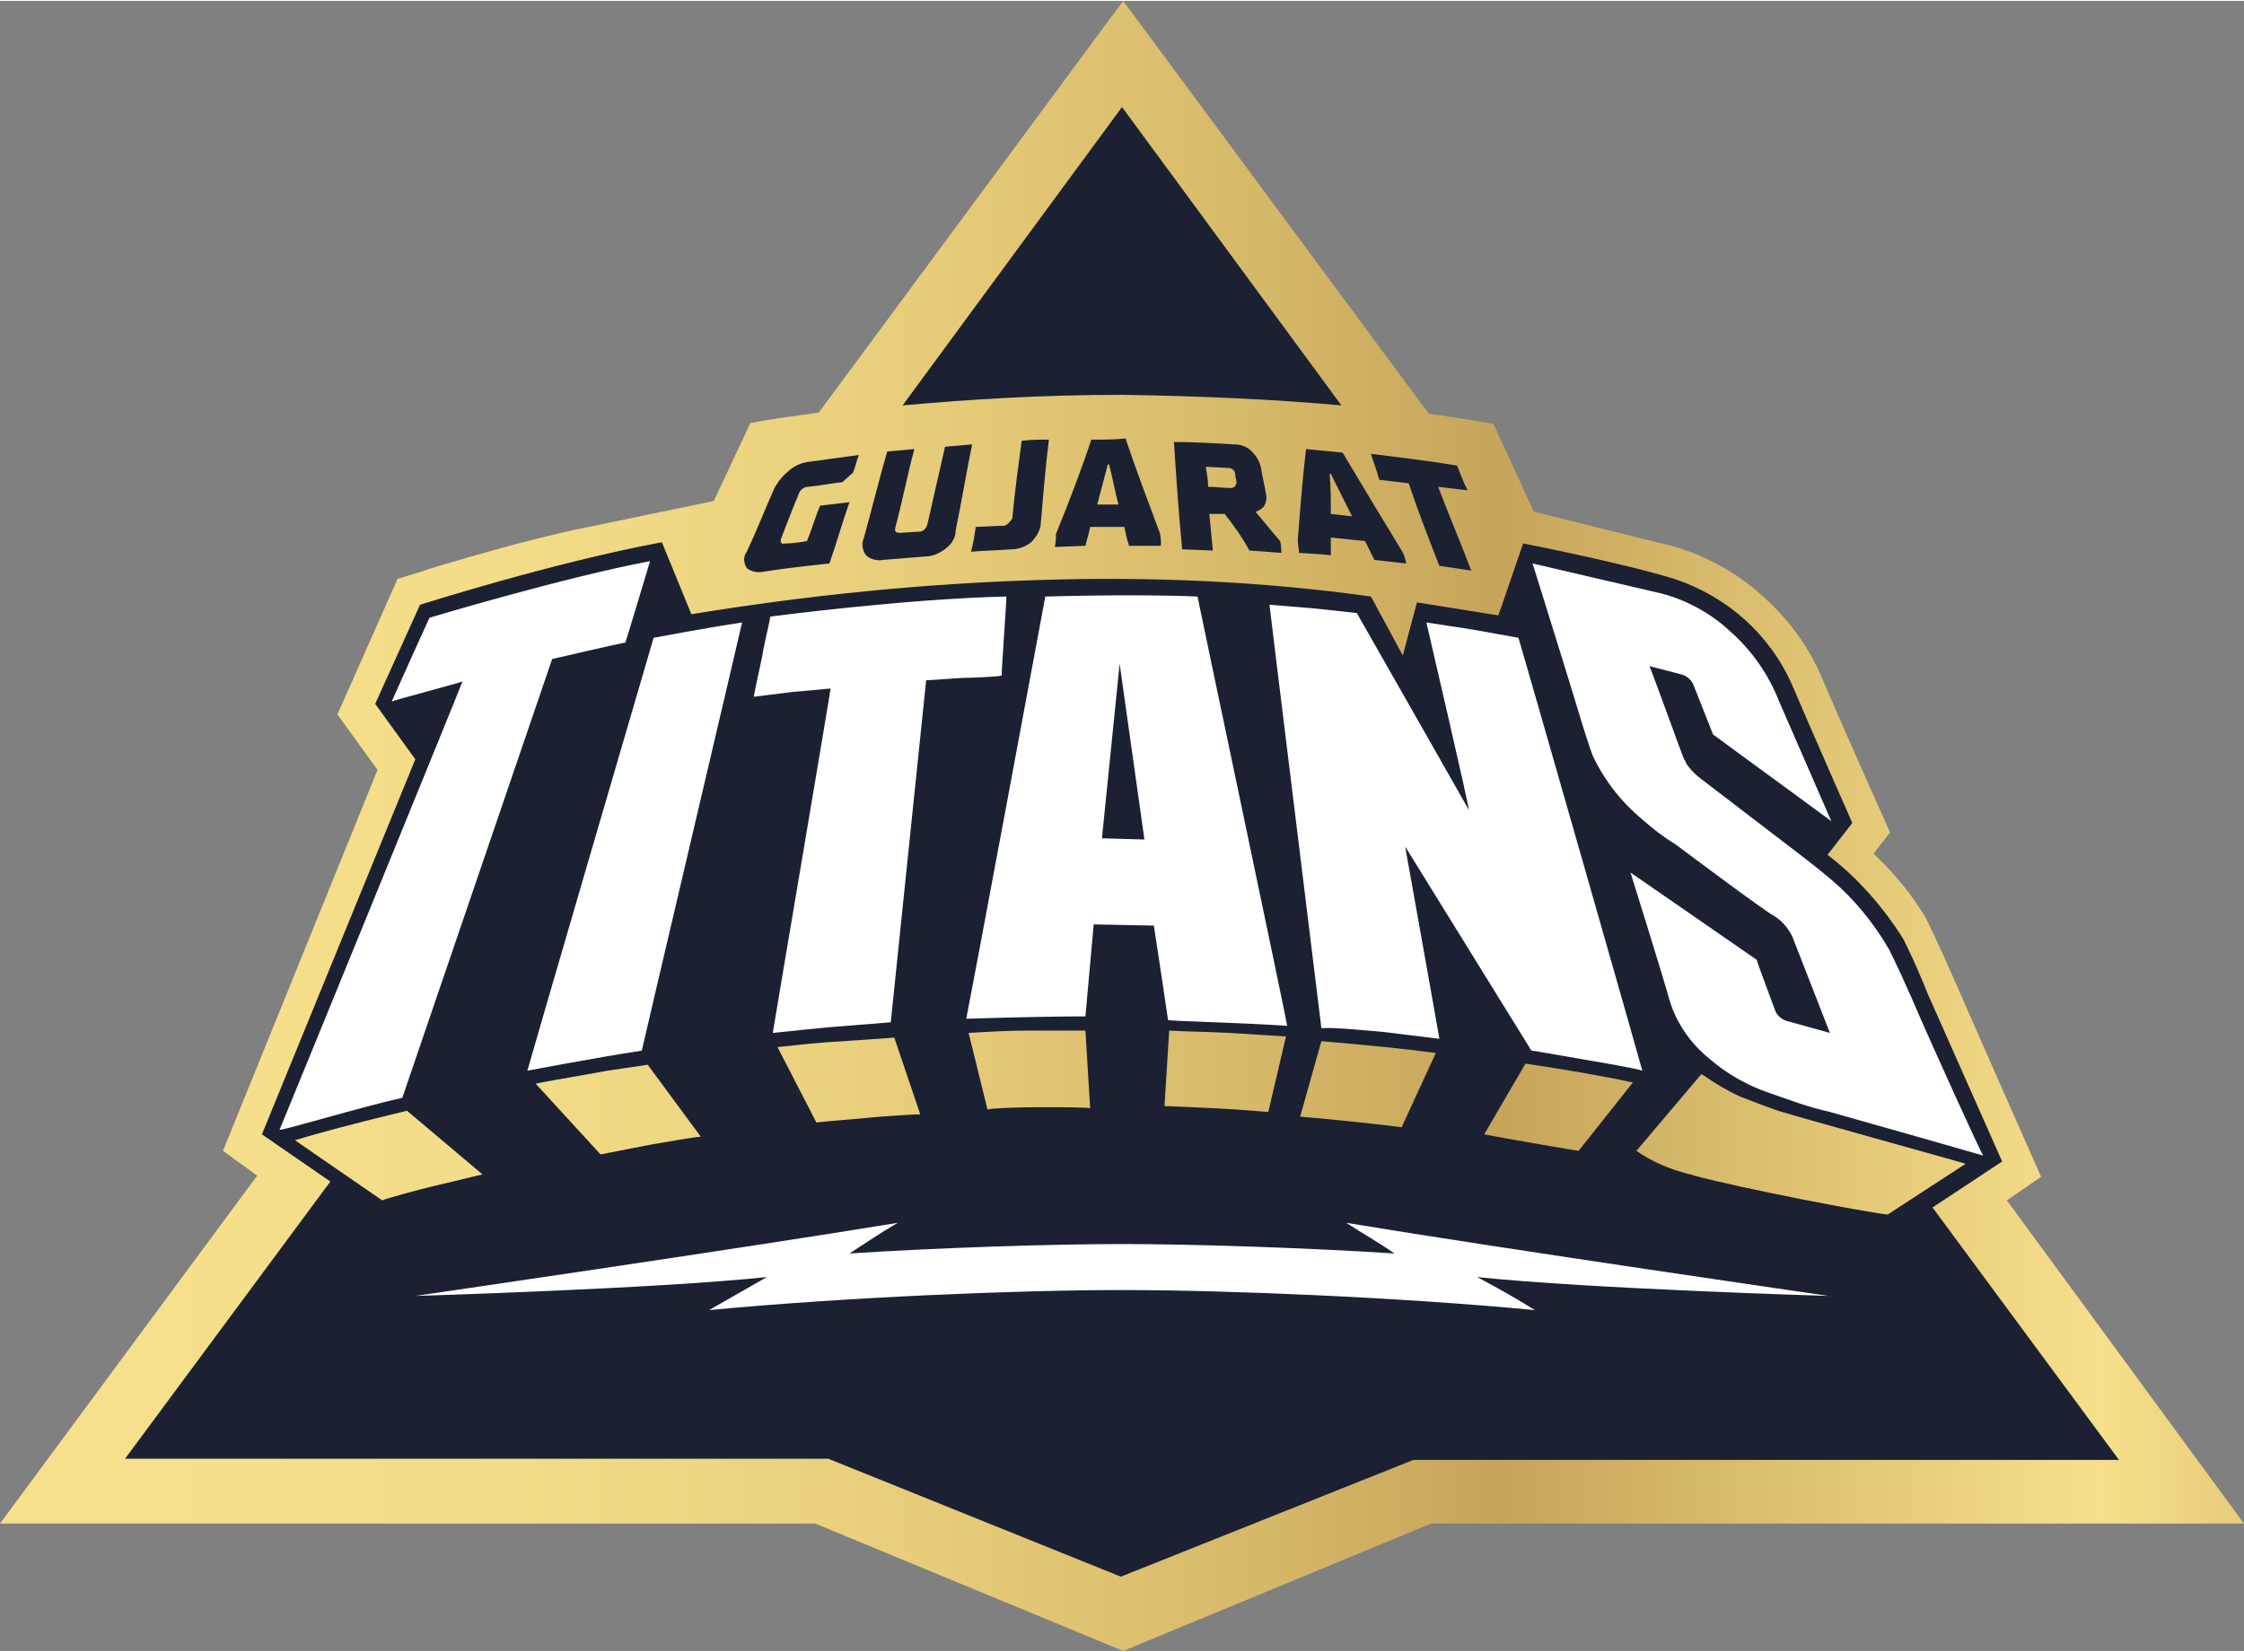
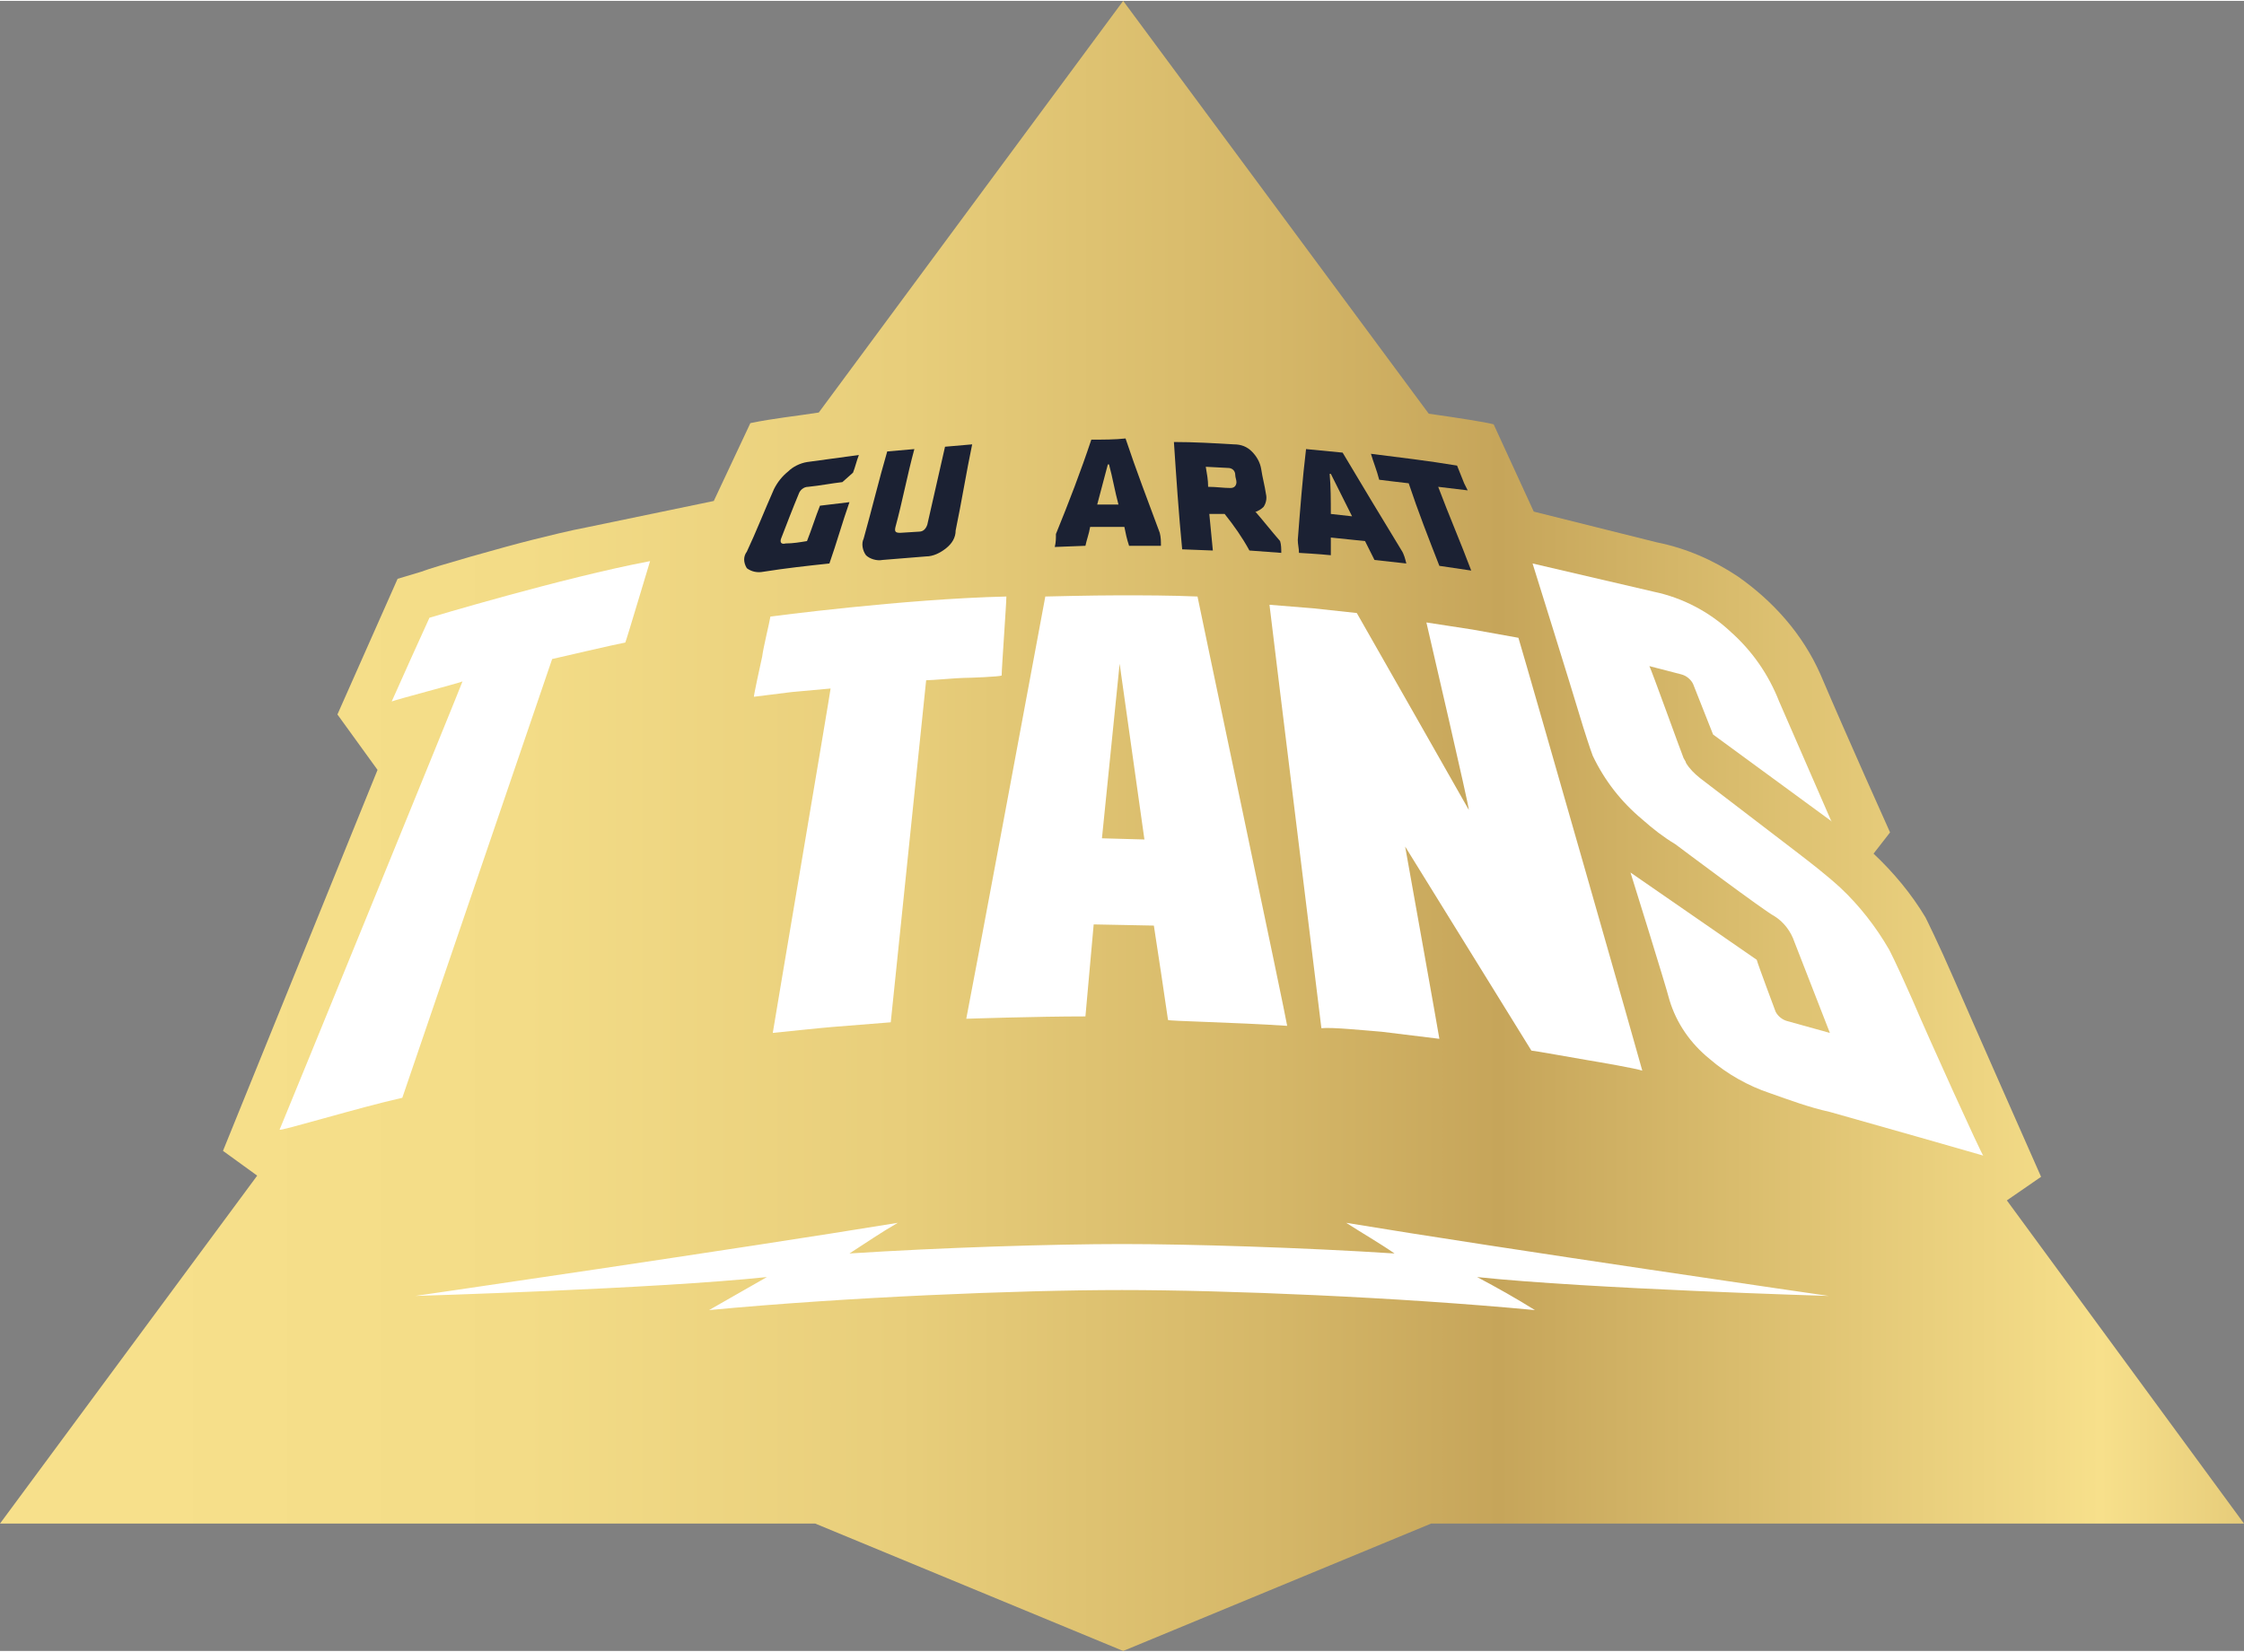
<svg xmlns="http://www.w3.org/2000/svg" enable-background="new 0 0 281.7 196.2" height="271.354" viewBox="45.8 28.2 190.2 139.9" width="368.523">
  <rect x="45.8" y="28.2" width="190.2" height="139.9" fill="#808080" stroke="none" />
  <linearGradient id="a" gradientUnits="userSpaceOnUse" x1="43.31" x2="255.71" y1="98.12" y2="98.12">
    <stop offset=".07" stop-color="#f7e08b" />
    <stop offset=".22" stop-color="#f3dc87" />
    <stop offset=".37" stop-color="#e8ce7b" />
    <stop offset=".52" stop-color="#d5b768" />
    <stop offset=".61" stop-color="#c6a55a" />
    <stop offset=".85" stop-color="#f7e08b" />
    <stop offset=".93" stop-color="#e0c473" />
    <stop offset="1" stop-color="#c6a55a" />
  </linearGradient>
  <path d="m215.9 129.9 2.9-2s-6.1-13.8-7.4-16.8-2.4-5.2-2.4-5.2c-1.2-2-2.7-3.8-4.4-5.4l1.4-1.8s-3.6-8-5.9-13.4c-1.5-3.4-4-6.2-7-8.3-2.1-1.4-4.4-2.4-6.9-2.9l-10.4-2.6-3.4-7.4c-.8-.2-2.7-.5-5.5-.9l-25.9-35-25.8 34.9c-1.9.3-3.9.5-5.8.9l-3.1 6.6-10.6 2.2c-1.6.3-3.6.8-4.8 1.1-2.4.6-8.4 2.3-9.4 2.7l-2 .6-5.1 11.5 3.4 4.7-13.1 32.3 2.9 2.1-21.8 29.5h69.1l26.1 10.8 26.1-10.8h68.9z" fill="url(#a)" />
  <g fill="#1b2133">
-     <path d="m209.6 130.5 5.9-3.9-6.3-14.2c-1.2-3-2.1-4.7-2.1-4.7-1.7-2.7-3.9-5.2-6.4-7.1l2.1-2.7s-3.4-7.7-5.1-11.7c-1.9-4.3-5.5-7.5-10-9-4.6-1.4-12.8-3-12.8-3l-2.1 6.1c-1.9-.3-6.9-1.1-6.9-1.1l-1.2 4.5-2.7-5c-9.3-1.3-18.7-1.7-28.1-1.4-9.9.3-19.7 1.3-29.5 2.9l-2.5-6.1c-9.2 1.7-20.5 5.3-20.5 5.3l-3.8 8.4 3.4 4.7-13 31.8 5.8 4-17.4 23.5h59.6l24.8 10 24.8-9.9h59.8zm-127.1-1.8c-.9.2-4.2 1.1-4.3 1.2l-7.4-5.1c1.6-.5 4.9-1.4 9.5-2.5l6.4 5.4c-.5.1-3.3.8-4.2 1zm18.3-3.5-4.1.8-5.5-6c2-.4 4-.7 6.1-1.1l3.4-.5 4.5 6.1c-.4 0-3.3.5-4.4.7zm18.5-2.3c-.9.1-3.7.3-4.3.4l-3.3-6.4c1.9-.2 3.7-.4 5.6-.5l4.3-.3 2.2 6.5c-.6 0-3.6.2-4.5.3zm14.4-.9c-2 0-4 .1-4.2.2l-1.6-6.5c1.7-.1 3.4-.2 5.1-.2h4.8l.4 6.6c0-.1-2.3-.1-4.5-.1zm19.6.4c-.2 0-2.2-.2-4.3-.3s-4.2-.2-4.5-.2l.4-6.4c1.6.1 3.3.1 5.1.2l4.8.3zm11.3 1.3c-2.2-.3-7.2-.8-8.6-.9l1.8-6.4c3.5.3 6.7.6 9.7 1zm15 2c-.1 0-6.5-1.1-8-1.4l3.5-6c3.3.5 6.3 1 9.1 1.6zm9.8 2.1c-.2-.1-.4-.1-.7-.2-1.5-.4-2.9-1-4.2-1.9l5.5-6.5c.1 0 .1.1.2.1 1 .7 2 1.3 3.1 1.8.3.1 3 1.2 3.9 1.4.2.1 13.5 3.8 14.9 4.2l.3.1-6.6 4.3c-1.9-.2-12.3-2.2-16.4-3.3z" />
    <path d="m110.5 76.6c1.9-.3 3.7-.5 5.6-.7.6-1.7 1.1-3.5 1.7-5.2-.8.1-1.7.2-2.5.3-.4 1-.7 2-1.1 3-.6.1-1.2.2-1.8.2-.4.1-.5-.1-.4-.4.5-1.3 1-2.6 1.5-3.8.1-.3.4-.6.8-.6 1-.1 2-.3 2.9-.4l.9-.8c.2-.5.3-1 .5-1.5-1.5.2-2.9.4-4.4.6-.6.1-1.2.4-1.6.8-.5.4-.9.9-1.2 1.5-.8 1.8-1.5 3.6-2.3 5.3-.3.4-.3.9 0 1.4.4.3.9.4 1.4.3z" />
    <path d="m120.6 75.6c1.2-.1 2.5-.2 3.7-.3.6 0 1.2-.3 1.7-.7s.8-.9.8-1.5c.5-2.4.9-4.9 1.4-7.3l-2.3.2c-.5 2.2-1 4.4-1.5 6.6-.1.3-.3.6-.7.6l-1.6.1c-.4 0-.5-.1-.4-.5.6-2.2 1-4.4 1.6-6.6l-2.3.2c-.7 2.4-1.3 4.9-2 7.4-.2.4-.1 1 .2 1.4.3.3.9.5 1.4.4z" />
-     <path d="m130.7 72.7-2.2.1c-.1.7-.2 1.4-.4 2.1 1.1-.1 2.2-.1 3.4-.2.6 0 1.2-.2 1.7-.6.4-.4.7-.9.8-1.4.2-2.4.4-4.8.7-7.3-.8 0-1.6 0-2.3.1-.3 2.2-.6 4.4-.8 6.6-.3.4-.6.7-.9.6 0 .1 0 .1 0 0z" />
    <path d="m165.2 69.1c.8 2.4 1.7 4.7 2.6 7l2.7.4c-.9-2.4-1.9-4.7-2.8-7.1l2.5.3-.3-.6-.6-1.5c-2.4-.4-4.9-.7-7.3-1 .2.7.5 1.4.7 2.2.8.1 1.6.2 2.5.3z" />
    <path d="m138.3 65.4c-.9 2.7-1.9 5.3-3 8 0 .4 0 .7-.1 1.1l2.6-.1c.1-.5.3-1 .4-1.6h2.9c.1.5.2 1 .4 1.6h2.7c0-.4 0-.7-.1-1.1-1-2.7-2-5.3-2.9-8-.9.1-1.9.1-2.9.1zm.5 5.5c.3-1.1.6-2.3.9-3.4h.1c.3 1.1.5 2.3.8 3.4z" />
    <path d="m151.7 74.8 2.7.2c0-.3 0-.7-.1-1-.7-.8-1.4-1.7-2.1-2.5h.1c.2-.1.4-.2.6-.4.2-.3.3-.7.2-1.1-.1-.7-.3-1.4-.4-2.1-.1-.6-.4-1.1-.8-1.5s-.9-.6-1.5-.6c-1.7-.1-3.4-.2-5.1-.2.2 3 .4 6 .7 9.1l2.6.1c-.1-1-.2-2.1-.3-3.1h1.3c.8 1 1.5 2 2.1 3.1zm-3.5-5.4c0-.6-.1-1.1-.2-1.7l1.9.1c.3 0 .6.2.6.6 0 .2.1.4.1.6s-.1.5-.5.5c-.6 0-1.2-.1-1.9-.1z" />
    <path d="m155.8 73.9c0 .4.1.7.1 1.1 0 0 1.8.1 2.7.2 0-.5 0-1 0-1.5 1 .1 1.9.2 2.9.3l.8 1.6 2.7.3c-.1-.4-.2-.8-.4-1.1-1.7-2.8-3.4-5.6-5-8.3l-3.1-.3c-.3 2.5-.5 5.1-.7 7.7zm2.8-5.6c.6 1.2 1.2 2.4 1.8 3.6l-1.8-.2c0-1.1 0-2.3-.1-3.4z" />
-     <path d="m159.5 62.5-18.6-25.3-18.6 25.3c5.4-.5 11.8-.9 18.6-.9 6.8.1 13.2.4 18.6.9z" />
  </g>
  <path d="m159.9 131.8c1.4.9 2.8 1.7 4.1 2.6-7.7-.5-17.3-.8-23.1-.8s-15.4.3-23.1.8c1.4-.9 2.7-1.8 4.1-2.6-13.4 2.2-40.9 6.2-40.9 6.2s20.3-.6 29.8-1.6c-1.6.9-3.3 1.9-4.9 2.8 11.6-1.1 26.2-1.7 35-1.7s23.4.6 35 1.7c-1.6-1-3.2-1.9-4.9-2.8 9.5 1 29.8 1.6 29.8 1.6s-27.6-4-40.9-6.2z" fill="#fff" />
  <path d="m116.2 86.5c0 .2-4.9 29.1-4.9 29.2 1-.1 3.8-.4 5-.5s5-.4 5-.4l3-29c.5 0 2.7-.2 3.2-.2s3-.1 3.2-.2c0-.6.4-6.1.4-6.7-8.7.2-20 1.7-20 1.7-.1.6-.6 2.6-.7 3.4-.2.9-.7 3.2-.7 3.4l3.2-.4z" fill="#fff" />
  <path d="m162.9 115.6 4.9.6c0-.1-2.9-16.3-2.9-16.3l10.7 17.3c.2 0 3.5.6 4.7.8s4.1.7 4.7.9c0-.1-9.6-33.7-10.5-36.7l-3.9-.7c-.7-.1-3.2-.5-3.9-.6.3 1.3 3.6 15.5 3.6 15.9-.1-.2-9.1-16-9.5-16.7l-3.7-.4-3.7-.3c.3 2.6 4.4 35.8 4.4 35.9.9-.1 3.8.2 5.1.3z" fill="#fff" />
-   <path d="m90.5 118.9s5.8-1.1 9.7-1.7c0-.1 8.4-35.8 8.5-36.3-3.3.5-7.5 1.3-7.5 1.3-.3 1-10.7 36.6-10.7 36.7z" fill="#fff" />
  <path d="m98.8 82.6c.1-.2 2-6.6 2.1-6.9-7.4 1.4-18.7 4.8-18.7 4.8-.1.2-2.9 6.4-3.2 7.1.5-.2 5.5-1.5 6-1.7 0 .1-15.4 37.8-15.5 38s6.8-1.9 10.4-2.7l12.7-37.2s5.6-1.3 6.2-1.4z" fill="#fff" />
  <path d="m207.9 112.9c-1.5-3.4-2-4.3-2-4.3-1.1-1.9-2.5-3.7-4.1-5.2-1.2-1.1-2.5-2.1-3.8-3.1l-8.1-6.2c-.5-.4-.9-.8-1.2-1.3 0-.1-.1-.2-.2-.4s-2.8-7.7-2.9-7.8l2.7.7c.4.1.8.4 1 .8l1.7 4.3 10.1 7.4-.1-.1-4.4-10.1c-.9-2.3-2.3-4.3-4.1-5.9-1.8-1.7-4.1-2.9-6.5-3.4l-10.3-2.4s3.1 9.9 4.3 13.9c0 0 .6 1.9.8 2.4 1 2.1 2.4 3.9 4.2 5.4.9.8 1.8 1.5 2.8 2.1.4.3 7.6 5.7 8.4 6.1.8.5 1.4 1.3 1.7 2.2l3 7.7-3.6-1c-.4-.1-.8-.4-1-.8 0 0-1.5-4-1.6-4.4l-10.7-7.4s3 9.6 3.3 10.8c.6 2 1.8 3.7 3.4 5 1.5 1.3 3.3 2.3 5.1 2.9 1.7.6 3.3 1.2 5.1 1.6 3.2.9 12.7 3.6 13 3.7-.1 0-4.6-9.9-6-13.2z" fill="#fff" />
  <path d="m147.3 78.7c-2.3-.1-4.6-.1-6.6-.1-2.4 0-6.3.1-6.3.1-.4 2.2-6.5 34.9-6.7 35.8 0 0 5.9-.2 10.1-.2l.7-7.8 5.1.1c.1.6 1.2 7.9 1.2 8s5.6.2 10.1.5c0-.3-7.6-36.3-7.6-36.4zm-4.5 20.6-3.6-.1 1.5-14.8z" fill="#fff" />
</svg>